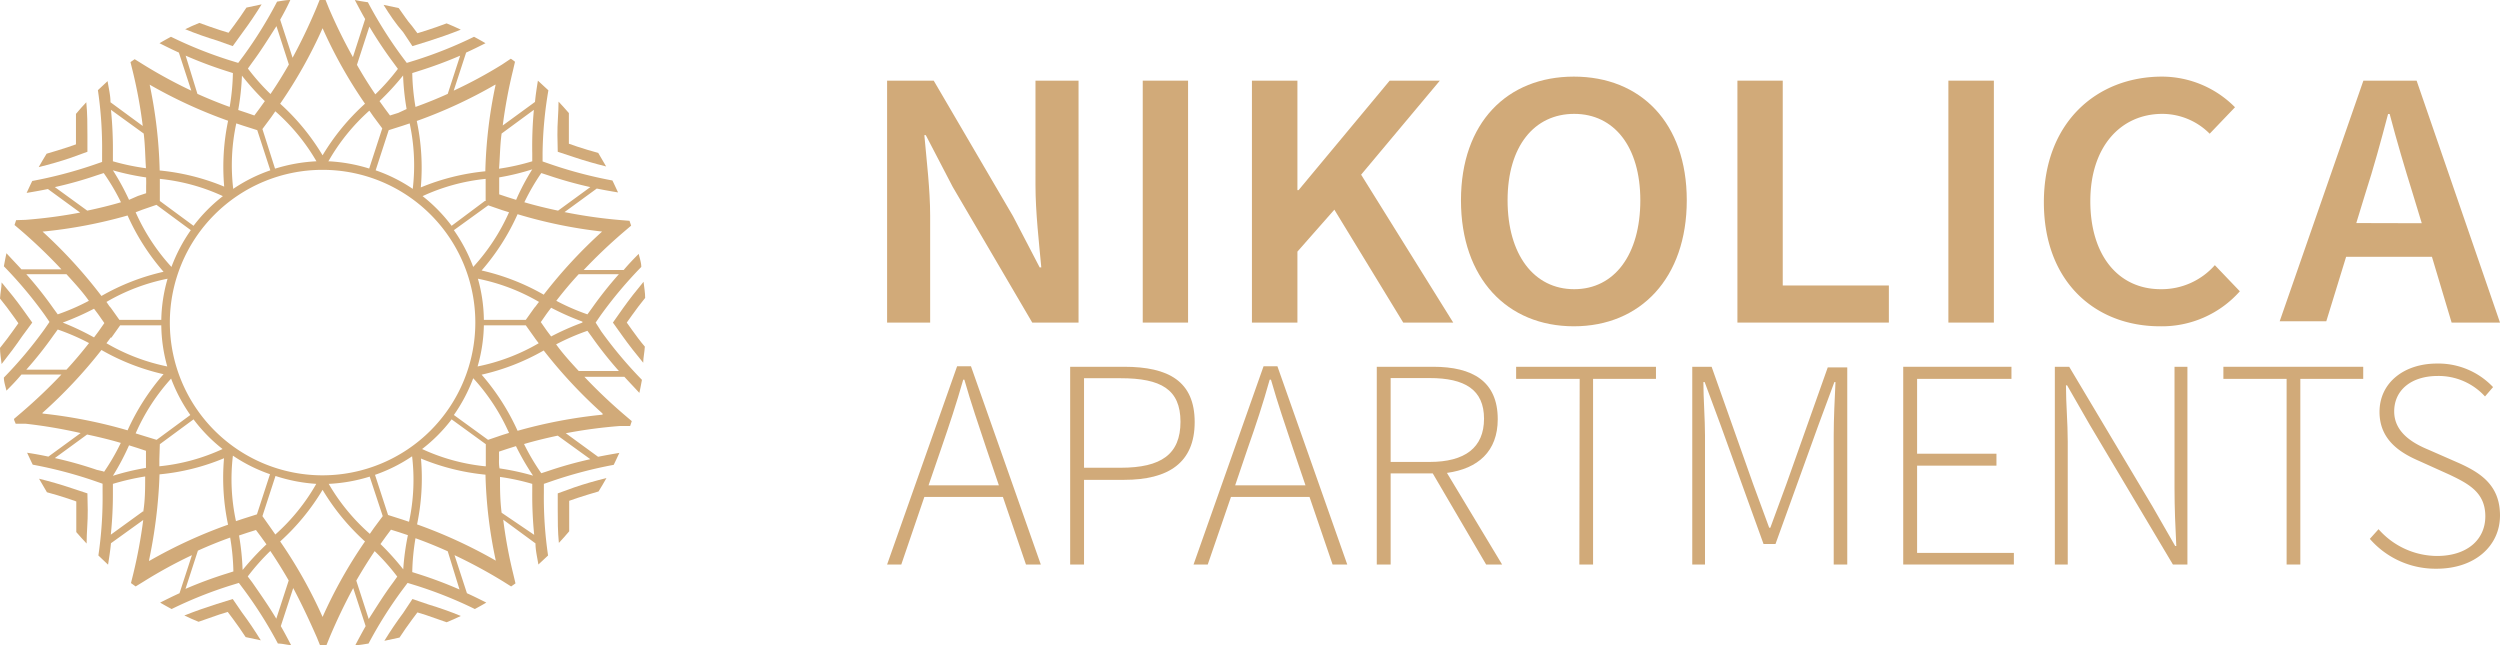
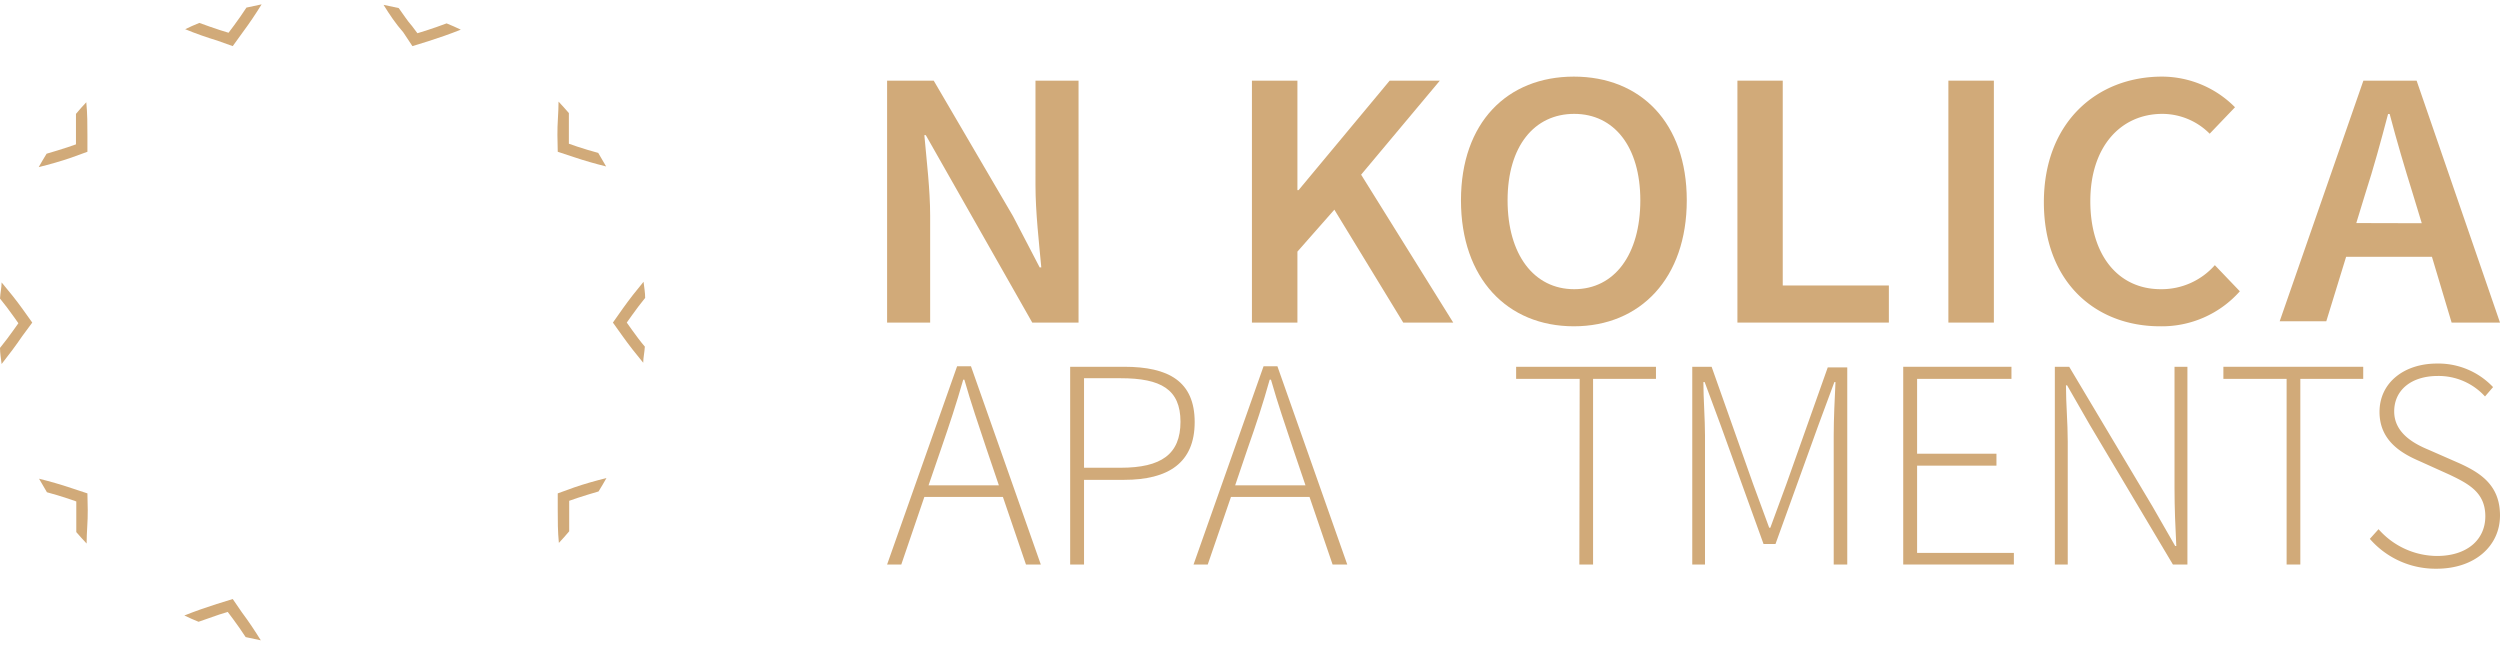
<svg xmlns="http://www.w3.org/2000/svg" id="Layer_1" data-name="Layer 1" viewBox="0 0 155 40">
  <defs>
    <style>.cls-1{fill:#d1aa79;}</style>
  </defs>
  <title>NIKOLICA WEB dodatno</title>
  <path class="cls-1" d="M2,20l-.6-.84C1,18.6.55,18.05.1,17.51c0,.31-.08.63-.1,1,.29.35.56.72.82,1.08l.32.45-.32.45c-.26.36-.53.73-.82,1.08,0,.33.06.65.1,1C.55,22,1,21.4,1.38,20.84Z" />
  <path class="cls-1" d="M5.42,30.59l-1-.33c-.65-.22-1.32-.41-2-.58.16.28.32.56.49.84.44.12.88.25,1.3.39l.52.18v.54c0,.45,0,.9,0,1.36.21.24.42.48.64.71,0-.69.08-1.39.07-2.07Z" />
  <path class="cls-1" d="M14.43,37.14l-1,.31c-.66.21-1.32.44-2,.71.29.14.58.27.88.39l1.29-.45.52-.16.33.44c.27.36.53.74.78,1.12l.94.2c-.37-.6-.76-1.18-1.17-1.73Z" />
-   <path class="cls-1" d="M25.57,37.14,25,38c-.41.55-.8,1.13-1.17,1.73l.94-.2c.25-.38.51-.76.78-1.12l.33-.44.52.16,1.29.45c.3-.12.59-.25.88-.39-.65-.27-1.31-.5-2-.71Z" />
  <path class="cls-1" d="M34.58,30.59v1c0,.68,0,1.37.07,2.07.22-.23.43-.47.64-.72q0-.67,0-1.35v-.54l.52-.18c.42-.14.86-.27,1.3-.4.17-.27.33-.55.49-.83-.69.17-1.36.36-2,.58Z" />
-   <path class="cls-1" d="M36.93,20l.31-.45a26.1,26.1,0,0,1,2.52-3c0-.27-.1-.54-.16-.81-.32.32-.63.64-.93,1H36.19a32.5,32.5,0,0,1,2.47-2.35l.47-.4-.1-.3-.61-.05A30.57,30.57,0,0,1,35,13.15l2-1.46q.64.13,1.32.24c-.12-.25-.23-.5-.35-.74a26.87,26.87,0,0,1-3.81-1l-.52-.18V9.5A24.73,24.73,0,0,1,34,5.6L33.35,5c-.07.44-.14.88-.18,1.32l-2,1.46a30.73,30.73,0,0,1,.62-3.35l.14-.6a2.48,2.48,0,0,0-.26-.19L31.13,4a28.08,28.08,0,0,1-3,1.62l.77-2.36c.4-.18.8-.38,1.2-.58-.23-.14-.47-.27-.71-.4a26,26,0,0,1-3.65,1.46l-.52.16-.33-.44A26.31,26.31,0,0,1,22.81.14C22.54.1,22.27.06,22,0c.21.4.42.8.64,1.18l-.76,2.36A32.24,32.24,0,0,1,20.39.51l-.23-.57h-.32l-.23.57c-.45,1.07-.94,2.09-1.47,3.07l-.77-2.36C17.59.83,17.8.44,18,0c-.28,0-.55.06-.82.1A26.31,26.31,0,0,1,15.1,3.46l-.33.44-.52-.16A26,26,0,0,1,10.6,2.28c-.24.13-.48.26-.71.4.4.2.8.4,1.2.58l.77,2.36A29.75,29.75,0,0,1,8.88,4l-.53-.33-.26.18.15.61a29.22,29.22,0,0,1,.61,3.35l-2-1.47c0-.43-.11-.87-.18-1.31l-.6.56a24.73,24.73,0,0,1,.26,3.9v.55l-.52.18a27.22,27.22,0,0,1-3.81,1c-.12.24-.23.49-.35.74q.68-.11,1.32-.24l2,1.46a30.57,30.57,0,0,1-3.38.45L1,13.65l-.1.3.47.4A32.5,32.5,0,0,1,3.81,16.7H1.33c-.3-.33-.61-.65-.93-1-.06.27-.11.54-.16.81a26.1,26.1,0,0,1,2.52,3l.31.45-.31.45a26.1,26.1,0,0,1-2.52,3c0,.27.1.54.16.81.32-.32.63-.64.93-1H3.81a32.5,32.5,0,0,1-2.47,2.35l-.47.4c0,.1.07.2.1.3l.61,0A30.57,30.57,0,0,1,5,26.85L3,28.31q-.65-.14-1.32-.24c.12.25.23.5.35.74a26.87,26.87,0,0,1,3.81,1l.52.18v.55a24.73,24.73,0,0,1-.26,3.9l.6.57c.07-.45.14-.89.18-1.33l2-1.44a30.73,30.73,0,0,1-.62,3.35l-.14.56.29.21.49-.3a28.69,28.69,0,0,1,3-1.64l-.77,2.36c-.4.18-.8.38-1.2.58.23.14.47.27.71.4a26,26,0,0,1,3.65-1.46l.52-.16.33.44a26.31,26.31,0,0,1,2.09,3.32c.27,0,.54.08.82.1-.21-.4-.42-.8-.64-1.18l.77-2.36c.53,1,1,2,1.47,3.07l.23.57h.32l.23-.57c.45-1.07.94-2.09,1.47-3.07l.77,2.36c-.22.39-.43.78-.64,1.18.28,0,.55-.06.82-.1a26.31,26.31,0,0,1,2.09-3.32l.33-.44.52.16a26,26,0,0,1,3.65,1.46c.24-.13.48-.26.71-.4-.4-.2-.8-.4-1.2-.58l-.77-2.36a31.3,31.3,0,0,1,3,1.62l.51.32.27-.19-.14-.59a29.05,29.05,0,0,1-.62-3.36l2,1.47c0,.43.11.87.18,1.31l.6-.56a24.73,24.73,0,0,1-.26-3.9V30l.52-.18a27.22,27.22,0,0,1,3.81-1c.12-.24.23-.49.35-.74q-.67.11-1.32.24l-2-1.46a30.25,30.25,0,0,1,3.38-.45l.61,0,.1-.3-.47-.4a32.5,32.5,0,0,1-2.47-2.35h2.48c.3.33.61.65.93,1,.06-.27.11-.54.16-.81a26.1,26.1,0,0,1-2.52-3Zm1.44-3a23.65,23.65,0,0,0-1.68,2.12l-.27.37a13.81,13.81,0,0,1-1.93-.84c.43-.56.89-1.11,1.39-1.65Zm-2.26,3a16.58,16.58,0,0,0-1.94.86c-.11-.15-.23-.3-.34-.46l-.3-.43.3-.43c.11-.16.23-.31.34-.46a16.58,16.58,0,0,0,1.94.86l0,0Zm1.25-5.67a29.86,29.86,0,0,0-3.65,3.94,13.92,13.92,0,0,0-3.85-1.5,14,14,0,0,0,2.23-3.49A29.45,29.45,0,0,0,37.36,14.36ZM30.08,28.91a12.22,12.22,0,0,1-3.91-1.07A9.8,9.8,0,0,0,28,26l2.12,1.54v1.37ZM20,29.47A9.47,9.47,0,1,1,29.47,20,9.48,9.48,0,0,1,20,29.47Zm2.92.08L23.73,32l-.55.74-.25.36A12.43,12.43,0,0,1,20.38,30,10.15,10.15,0,0,0,22.92,29.55Zm-3.3.43a12.43,12.43,0,0,1-2.55,3.16l-.25-.36L16.27,32l.81-2.49A10.15,10.15,0,0,0,19.62,30ZM9.91,27.54,12,26a9.8,9.8,0,0,0,1.8,1.84,12.21,12.21,0,0,1-3.92,1.07c0-.14,0-.29,0-.44Zm1.92-13.27a10.13,10.13,0,0,0-1.2,2.28,12.53,12.53,0,0,1-2.22-3.39L8.83,13l.87-.3ZM9.91,12.46V11.09a12.22,12.22,0,0,1,3.91,1.07A9.8,9.8,0,0,0,12,14Zm-3,8.47.54-.76H10a9.76,9.76,0,0,0,.37,2.55A12.31,12.31,0,0,1,6.6,21.28C6.69,21.16,6.78,21.05,6.86,20.93ZM6.6,18.72a12.31,12.31,0,0,1,3.79-1.44A9.76,9.76,0,0,0,10,19.83H7.4l-.54-.76C6.78,19,6.69,18.84,6.6,18.72Zm4,4.73a10.13,10.13,0,0,0,1.2,2.28L9.71,27.27,8.83,27l-.42-.13A12.53,12.53,0,0,1,10.63,23.45Zm6.45-13L16.27,8l.55-.74.25-.36A12.43,12.43,0,0,1,19.62,10,10.15,10.15,0,0,0,17.08,10.45Zm3.3-.43a12.43,12.43,0,0,1,2.55-3.16l.25.36.55.74-.81,2.49A10.15,10.15,0,0,0,20.38,10Zm9.71,2.44L28,14a9.8,9.8,0,0,0-1.8-1.84,12.22,12.22,0,0,1,3.91-1.07v1.37Zm.21.27.87.3.42.13a12.53,12.53,0,0,1-2.22,3.39,10.13,10.13,0,0,0-1.2-2.28Zm-2.13,13a10.13,10.13,0,0,0,1.2-2.28,12.53,12.53,0,0,1,2.22,3.39l-.42.13-.88.3Zm5-6.66-.54.76H30a9.76,9.76,0,0,0-.37-2.55,12.31,12.31,0,0,1,3.79,1.44C33.31,18.84,33.22,19,33.14,19.07Zm.26,2.21a12.31,12.31,0,0,1-3.79,1.44A9.76,9.76,0,0,0,30,20.17H32.6l.54.76C33.22,21.05,33.31,21.16,33.4,21.28Zm.16-10.55.43.14a25.14,25.14,0,0,0,2.61.73l-2,1.46c-.71-.15-1.41-.32-2.09-.52A13.53,13.53,0,0,1,33.56,10.73ZM31.1,8.28l2-1.47A24.61,24.61,0,0,0,33,9.51V10a14.07,14.07,0,0,1-2.06.46C31,9.72,31,9,31.1,8.28ZM30.94,11A15.23,15.23,0,0,0,33,10.5v0l0,0A14,14,0,0,0,32,12.39l-.54-.17-.51-.17V11Zm-.22-5.71a28.9,28.9,0,0,0-.63,5.33,14,14,0,0,0-4,1,14,14,0,0,0-.25-4.12A29.53,29.53,0,0,0,30.72,5.24ZM26,4.39a25.92,25.92,0,0,0,2.53-.94l-.77,2.37c-.66.3-1.33.57-2,.81a14.07,14.07,0,0,1-.2-2.1Zm-.6,3.26a12.37,12.37,0,0,1,.19,4.06,9.71,9.71,0,0,0-2.3-1.15l.81-2.49.88-.28Zm-.41-3,0,0h0a15.46,15.46,0,0,0,.22,2.11L24.69,7l-.51.16-.32-.43-.33-.46A16.42,16.42,0,0,0,25,4.67Zm-2.09-3a25.86,25.86,0,0,0,1.5,2.25l.27.37a13.6,13.6,0,0,1-1.4,1.58q-.6-.88-1.14-1.83ZM20,1.75a29,29,0,0,0,2.63,4.68A13.92,13.92,0,0,0,20,9.63a13.92,13.92,0,0,0-2.63-3.2A29,29,0,0,0,20,1.75ZM15.64,3.87c.53-.71,1-1.47,1.5-2.25L17.91,4q-.54.95-1.14,1.83a13.6,13.6,0,0,1-1.4-1.58ZM15,4.69h0l0,0a16.42,16.42,0,0,0,1.42,1.58l-.33.46-.32.43L15.31,7l-.54-.18A15.46,15.46,0,0,0,15,4.69Zm.07,3.1.88.28.81,2.49a9.71,9.71,0,0,0-2.3,1.15,12.37,12.37,0,0,1,.19-4.06ZM11.51,3.45A25.92,25.92,0,0,0,14,4.39l.44.14a14.07,14.07,0,0,1-.2,2.1c-.67-.24-1.33-.51-2-.81Zm2.64,4a14,14,0,0,0-.25,4.12,13.89,13.89,0,0,0-4-1,29,29,0,0,0-.62-5.32A29.83,29.83,0,0,0,14.15,7.49Zm-5.09,4v.53l-.51.17L8,12.39A15.28,15.28,0,0,0,7,10.56l0,0v0A15.73,15.73,0,0,0,9.06,11C9.06,11.14,9.07,11.33,9.06,11.52ZM8.91,8.28C9,9,9,9.72,9.05,10.43A14.07,14.07,0,0,1,7,10V9.51a24.61,24.61,0,0,0-.12-2.7ZM3.4,11.6A23.83,23.83,0,0,0,6,10.87l.43-.14a13.53,13.53,0,0,1,1.07,1.81c-.68.2-1.38.37-2.09.52Zm-.76,2.76a29.45,29.45,0,0,0,5.27-1,14,14,0,0,0,2.23,3.49,13.92,13.92,0,0,0-3.85,1.5A29.86,29.86,0,0,0,2.64,14.36ZM3.89,20a16.58,16.58,0,0,0,1.94-.86c.11.15.23.3.34.46l.3.43-.3.43c-.11.16-.23.31-.34.46A16.58,16.58,0,0,0,3.89,20l0,0ZM1.63,17H4.12c.49.54,1,1.09,1.39,1.65a13.81,13.81,0,0,1-1.93.84l-.27-.37A23.65,23.65,0,0,0,1.63,17Zm0,5.92a23.65,23.65,0,0,0,1.68-2.12l.27-.37a13.89,13.89,0,0,1,1.94.84c-.44.56-.9,1.11-1.4,1.65Zm1,2.68A29.86,29.86,0,0,0,6.29,21.7a13.92,13.92,0,0,0,3.85,1.5,14.15,14.15,0,0,0-2.23,3.48A30.35,30.35,0,0,0,2.64,25.64Zm3.8,3.63L6,29.13A24.47,24.47,0,0,0,3.4,28.4l2-1.46c.71.15,1.41.32,2.09.52A13.53,13.53,0,0,1,6.44,29.27Zm2.44,2.47-2,1.45A24.61,24.61,0,0,0,7,30.49V30a15.34,15.34,0,0,1,2-.46C9,30.29,9,31,8.88,31.74Zm.18-2.69A14.9,14.9,0,0,0,7,29.5v0l0,0A15.28,15.28,0,0,0,8,27.61l.54.17.51.17v1.1Zm.19,5.73a31.45,31.45,0,0,0,.51-3.26h0c.07-.7.12-1.38.14-2.07a13.64,13.64,0,0,0,4-1,14,14,0,0,0,.25,4.12A29.94,29.94,0,0,0,9.25,34.78Zm4.79.83a25.92,25.92,0,0,0-2.53.94l.77-2.37c.66-.3,1.33-.57,2-.81a14.07,14.07,0,0,1,.2,2.1Zm.6-3.26a12.37,12.37,0,0,1-.19-4.06,9.71,9.71,0,0,0,2.3,1.15l-.81,2.49-.88.28Zm.41,3,0,0h0a15.46,15.46,0,0,0-.22-2.11l.54-.18.51-.16.32.43.33.46A16.42,16.42,0,0,0,15.05,35.33Zm2.09,3.05c-.47-.79-1-1.54-1.49-2.25l-.28-.37a13.6,13.6,0,0,1,1.4-1.58q.6.89,1.14,1.83ZM20,38.25a29,29,0,0,0-2.63-4.68A13.92,13.92,0,0,0,20,30.37a13.92,13.92,0,0,0,2.63,3.2A29,29,0,0,0,20,38.25Zm4.36-2.12c-.53.71-1,1.47-1.5,2.25L22.09,36q.54-.94,1.14-1.83a13.6,13.6,0,0,1,1.4,1.58Zm.65-.82h0l0,0a16.42,16.42,0,0,0-1.42-1.58l.33-.46.32-.43.51.16.54.18A15.46,15.46,0,0,0,25,35.31Zm-.07-3.1-.88-.28-.81-2.49a9.71,9.71,0,0,0,2.3-1.15,12.37,12.37,0,0,1-.19,4.06Zm3.55,4.34A25.92,25.92,0,0,0,26,35.61l-.44-.14a14.07,14.07,0,0,1,.2-2.1c.67.24,1.33.51,2,.81Zm-2.64-4a14,14,0,0,0,.25-4.12,14,14,0,0,0,4,1,28.38,28.38,0,0,0,.64,5.33A30.08,30.08,0,0,0,25.85,32.51Zm5.09-4V28l.51-.17.54-.17a15.28,15.28,0,0,0,1.06,1.83l0,0v0a15.73,15.73,0,0,0-2.08-.45C30.94,28.86,30.93,28.67,30.94,28.48Zm.16,3.24C31,31,31,30.28,31,29.57A14.07,14.07,0,0,1,33,30v.46a24.61,24.61,0,0,0,.12,2.7Zm5.5-3.32a24.47,24.47,0,0,0-2.61.73l-.43.14a13.53,13.53,0,0,1-1.07-1.81c.68-.2,1.38-.37,2.09-.52Zm.76-2.76a30.35,30.35,0,0,0-5.27,1,14.15,14.15,0,0,0-2.23-3.48,13.92,13.92,0,0,0,3.85-1.5A29.86,29.86,0,0,0,37.36,25.64ZM35.88,23c-.5-.54-1-1.09-1.4-1.65a14.42,14.42,0,0,1,1.94-.84l.27.37A23.65,23.65,0,0,0,38.37,23Z" />
  <path class="cls-1" d="M39.18,20.45,38.86,20l.32-.45c.26-.36.53-.73.82-1.08,0-.33-.06-.65-.1-1-.45.54-.88,1.09-1.28,1.65L38,20l.6.84c.4.56.83,1.11,1.28,1.65,0-.31.08-.63.1-1C39.71,21.18,39.44,20.81,39.18,20.45Z" />
  <path class="cls-1" d="M34.58,9.41l1,.33c.65.22,1.32.41,2,.58-.16-.28-.32-.56-.49-.84-.44-.12-.88-.25-1.3-.39l-.52-.18V8.37c0-.45,0-.9,0-1.36-.21-.24-.42-.48-.64-.71,0,.69-.08,1.39-.07,2.07Z" />
  <path class="cls-1" d="M25.57,2.86l1-.31c.66-.21,1.32-.44,2-.71-.29-.14-.58-.27-.88-.39q-.64.24-1.29.45l-.52.16-.33-.44C25.23,1.26,25,.88,24.72.5L23.78.3C24.15.9,24.54,1.48,25,2Z" />
  <path class="cls-1" d="M14.43,2.86,15.05,2c.41-.55.8-1.13,1.17-1.73l-.94.2c-.25.38-.51.76-.78,1.12l-.33.44-.52-.16q-.64-.21-1.29-.45c-.3.12-.59.25-.88.39.65.27,1.31.5,2,.71Z" />
  <path class="cls-1" d="M5.42,9.41v-1c0-.68,0-1.37-.07-2.07-.22.23-.43.47-.64.72q0,.68,0,1.35v.54l-.52.18c-.42.14-.86.27-1.3.4-.17.27-.33.55-.49.83.69-.17,1.36-.36,2-.58Z" />
-   <path class="cls-1" d="M55,5h2.89l4.92,8.41,1.65,3.17h.1c-.14-1.53-.36-3.42-.36-5.09V5h2.67V20H64l-4.93-8.41L57.4,8.38h-.09c.14,1.58.36,3.38.36,5V20H55Z" />
-   <path class="cls-1" d="M70.85,5h2.81V20H70.85Z" />
+   <path class="cls-1" d="M55,5h2.89l4.92,8.41,1.65,3.17h.1c-.14-1.53-.36-3.42-.36-5.09V5h2.67V20H64L57.4,8.38h-.09c.14,1.58.36,3.38.36,5V20H55Z" />
  <path class="cls-1" d="M77.62,5h2.82v6.79h.07L86.16,5h3.11l-4.88,5.83L90.1,20H87l-4.27-7L80.44,15.6V20H77.62Z" />
  <path class="cls-1" d="M90.58,12.42c0-4.82,2.87-7.67,7-7.67s7,2.85,7,7.67-2.87,7.81-7,7.81S90.58,17.26,90.58,12.42Zm11.12,0c0-3.33-1.63-5.36-4.1-5.36s-4.13,2-4.13,5.36,1.63,5.51,4.13,5.51S101.7,15.78,101.7,12.42Z" />
  <path class="cls-1" d="M107.72,5h2.81v12.7h6.58V20h-9.39Z" />
  <path class="cls-1" d="M120.8,5h2.82V20H120.8Z" />
  <path class="cls-1" d="M134.05,4.75a6.38,6.38,0,0,1,4.52,1.9L137,8.29a4.15,4.15,0,0,0-2.93-1.23c-2.6,0-4.47,2.05-4.47,5.41s1.73,5.46,4.37,5.46a4.4,4.4,0,0,0,3.35-1.49l1.55,1.62a6.46,6.46,0,0,1-4.95,2.17c-4,0-7.2-2.74-7.2-7.69S130,4.75,134.05,4.75Z" />
  <path class="cls-1" d="M150.78,15.92h-5.32l-1.23,4h-2.89L146.53,5h3.3L155,20h-3Zm-.63-2.08L149.59,12c-.49-1.57-1-3.29-1.43-4.93h-.1c-.44,1.67-.9,3.36-1.41,4.93l-.56,1.83Z" />
  <path class="cls-1" d="M62.18,30.81H57.31L55.88,35H55l4.34-12.29h.86L64.53,35h-.92Zm-.25-.72-.78-2.3c-.48-1.45-.93-2.74-1.36-4.25h-.07c-.43,1.51-.86,2.8-1.36,4.25l-.79,2.3Z" />
  <path class="cls-1" d="M66.35,22.74H69.7c2.75,0,4.37.9,4.37,3.43s-1.64,3.58-4.37,3.58H67.21V35h-.86ZM69.48,29c2.52,0,3.71-.84,3.71-2.85s-1.21-2.7-3.71-2.7H67.21V29Z" />
  <path class="cls-1" d="M81.19,30.81H76.32L74.88,35H74l4.34-12.29h.86L83.53,35h-.91Zm-.25-.72-.78-2.3c-.48-1.45-.93-2.74-1.36-4.25h-.08c-.42,1.51-.85,2.8-1.36,4.25l-.78,2.3Z" />
-   <path class="cls-1" d="M92.14,35l-3.31-5.65H86.22V35h-.86V22.74h3.5c2.44,0,4,.9,4,3.25,0,2-1.23,3.07-3.15,3.33L93.13,35Zm-3.5-6.36c2.18,0,3.37-.88,3.37-2.68s-1.19-2.52-3.37-2.52H86.22v5.2Z" />
  <path class="cls-1" d="M97.94,23.49H94v-.75h8.67v.75h-3.9V35h-.85Z" />
  <path class="cls-1" d="M104.92,22.74h1.2L108.69,30l1,2.72h.07l1-2.72,2.56-7.22h1.21V35h-.84V27c0-1,.06-2.29.11-3.31h-.07l-1,2.7-2.65,7.34h-.74l-2.65-7.34-1-2.7h-.08c0,1,.1,2.31.1,3.31V35h-.79Z" />
  <path class="cls-1" d="M118,22.74h6.71v.75h-5.85v4.64h4.92v.74h-4.92v5.41h6V35H118Z" />
  <path class="cls-1" d="M127.4,22.74h.89l5.17,8.67,1.4,2.44h.07c-.06-1.19-.11-2.38-.11-3.58V22.74h.8V35h-.9l-5.16-8.67-1.4-2.44h-.07c0,1.17.11,2.29.11,3.48V35h-.8Z" />
  <path class="cls-1" d="M141.77,23.49h-3.92v-.75h8.67v.75h-3.9V35h-.85Z" />
  <path class="cls-1" d="M147.47,32.81a4.86,4.86,0,0,0,3.62,1.66c1.86,0,3-1,3-2.46s-1-2-2.22-2.58l-1.86-.84c-1.06-.46-2.48-1.23-2.48-3.05s1.53-3,3.56-3A4.67,4.67,0,0,1,154.57,24l-.5.58a3.89,3.89,0,0,0-2.93-1.27c-1.62,0-2.7.86-2.7,2.2s1.23,2,2.12,2.37l1.87.82c1.36.61,2.57,1.38,2.57,3.26s-1.55,3.3-3.93,3.3a5.39,5.39,0,0,1-4.14-1.85Z" />
</svg>